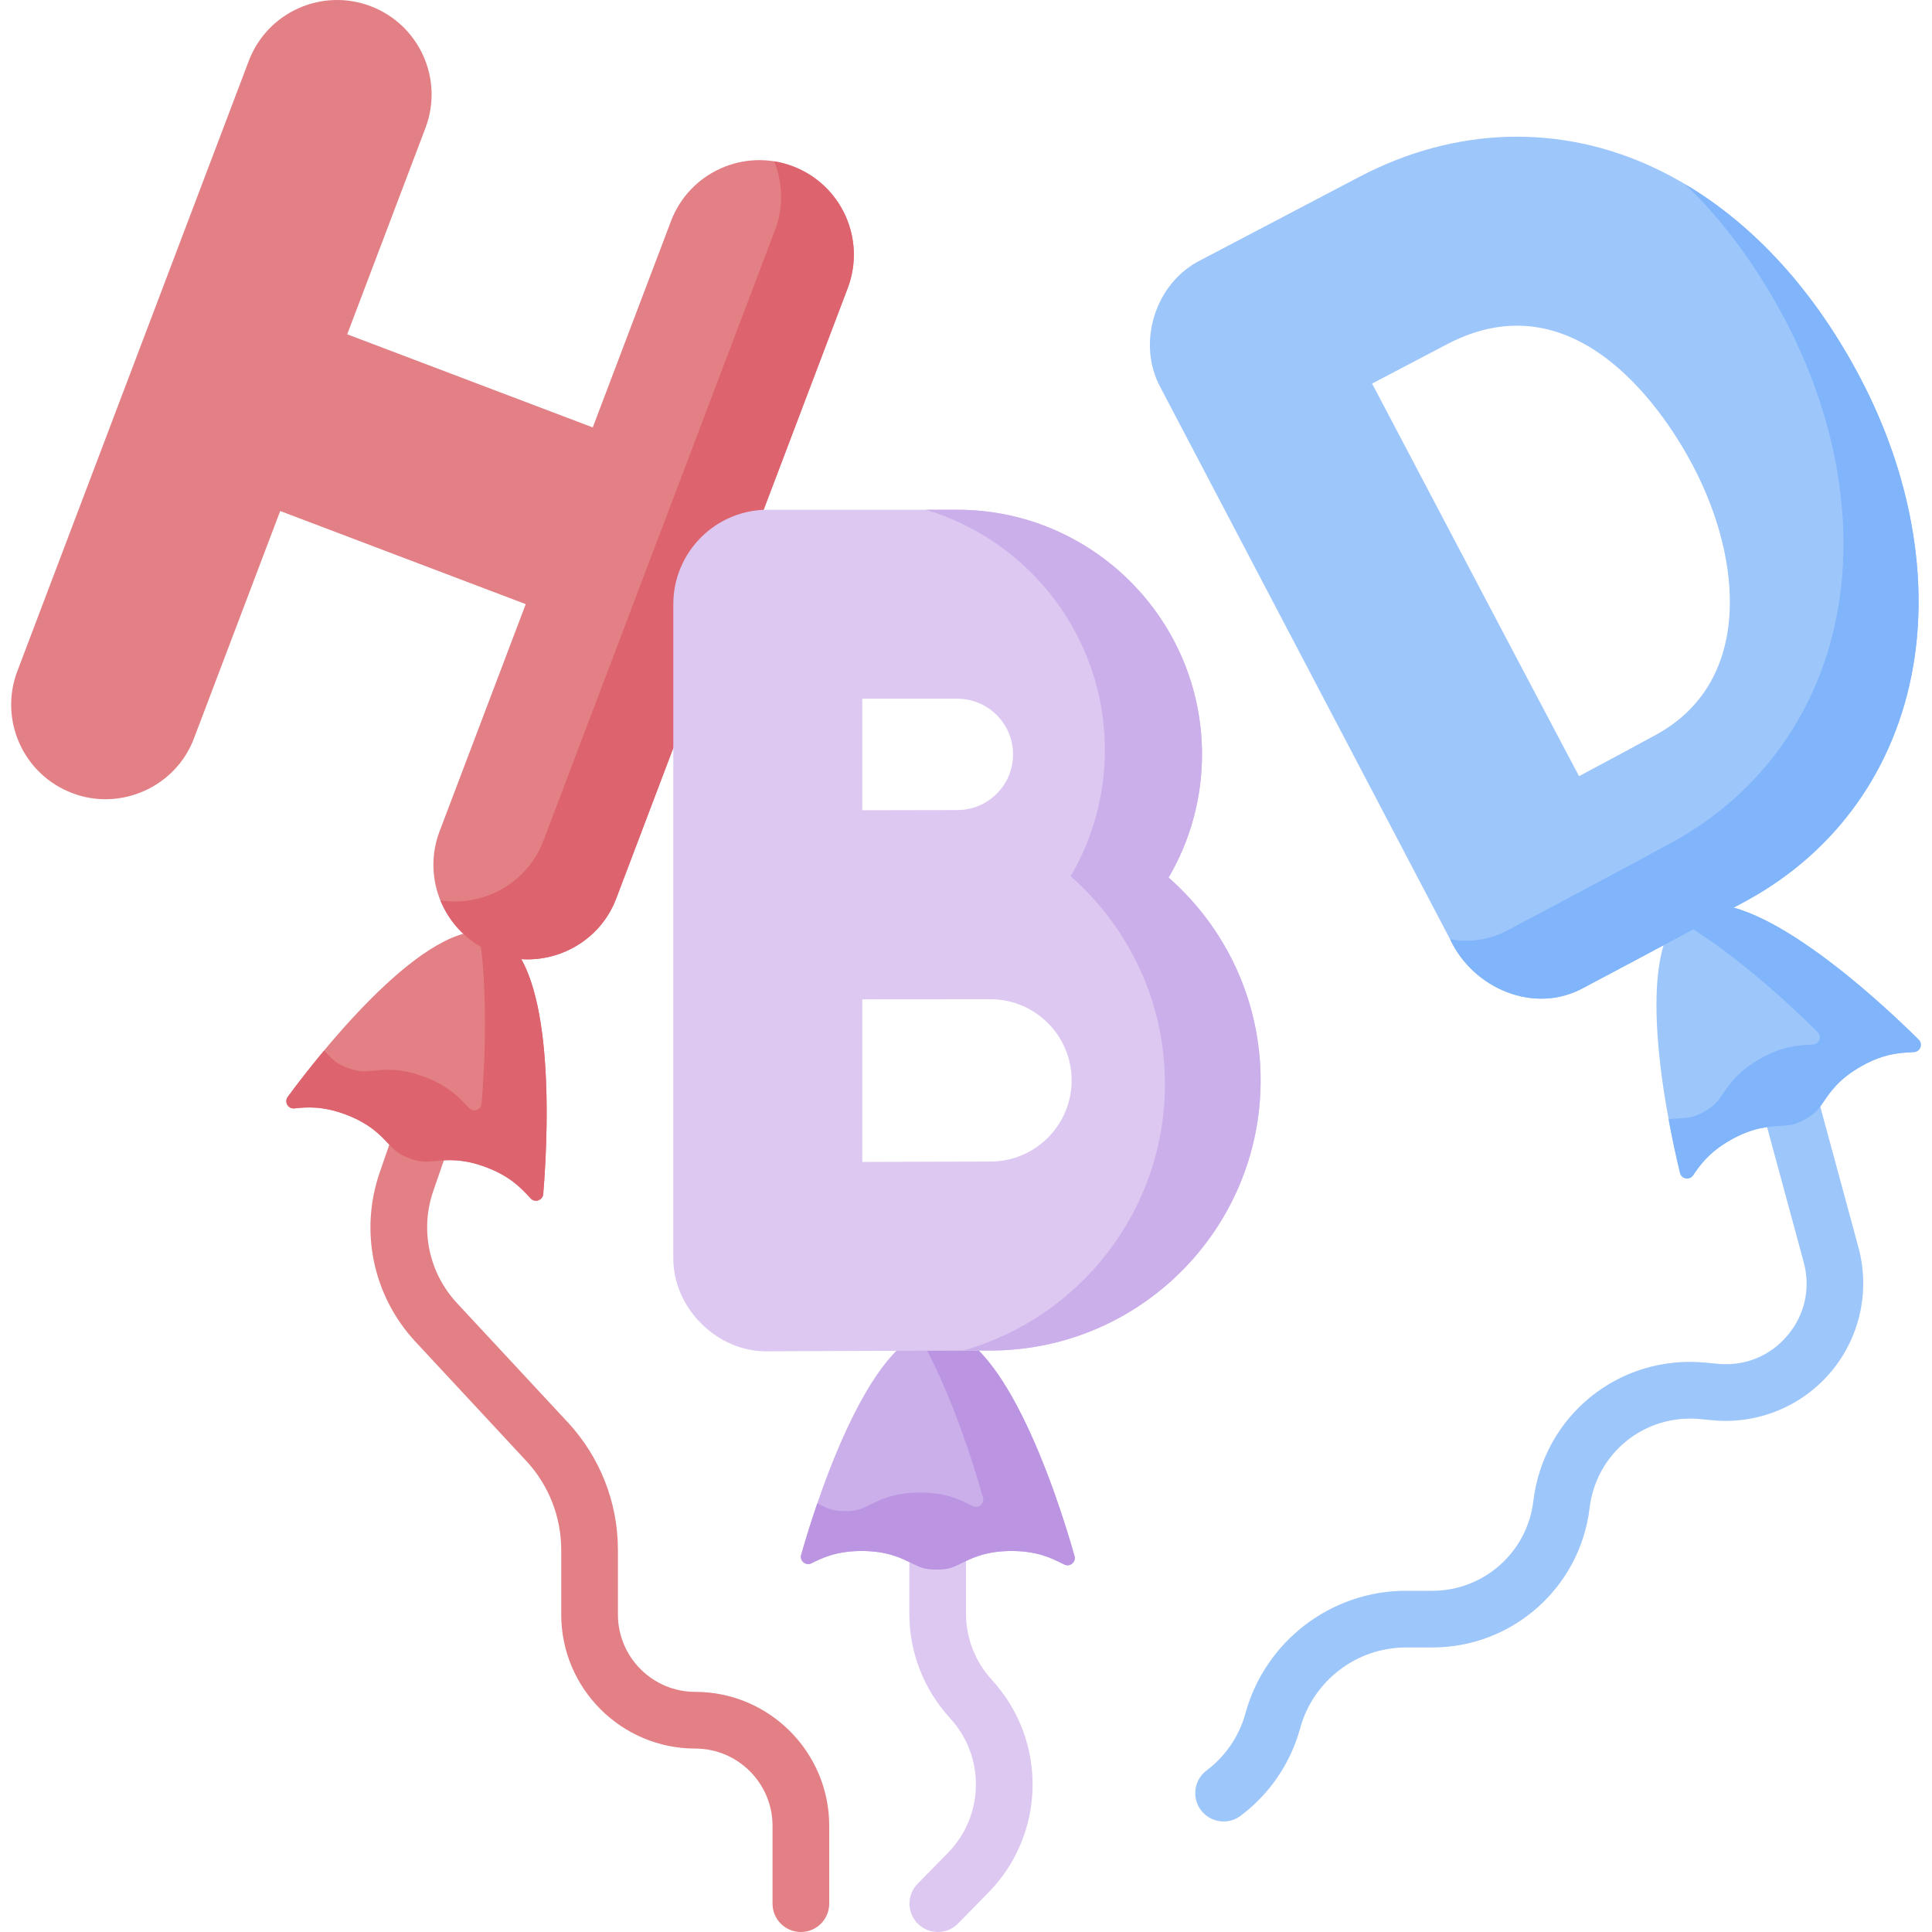
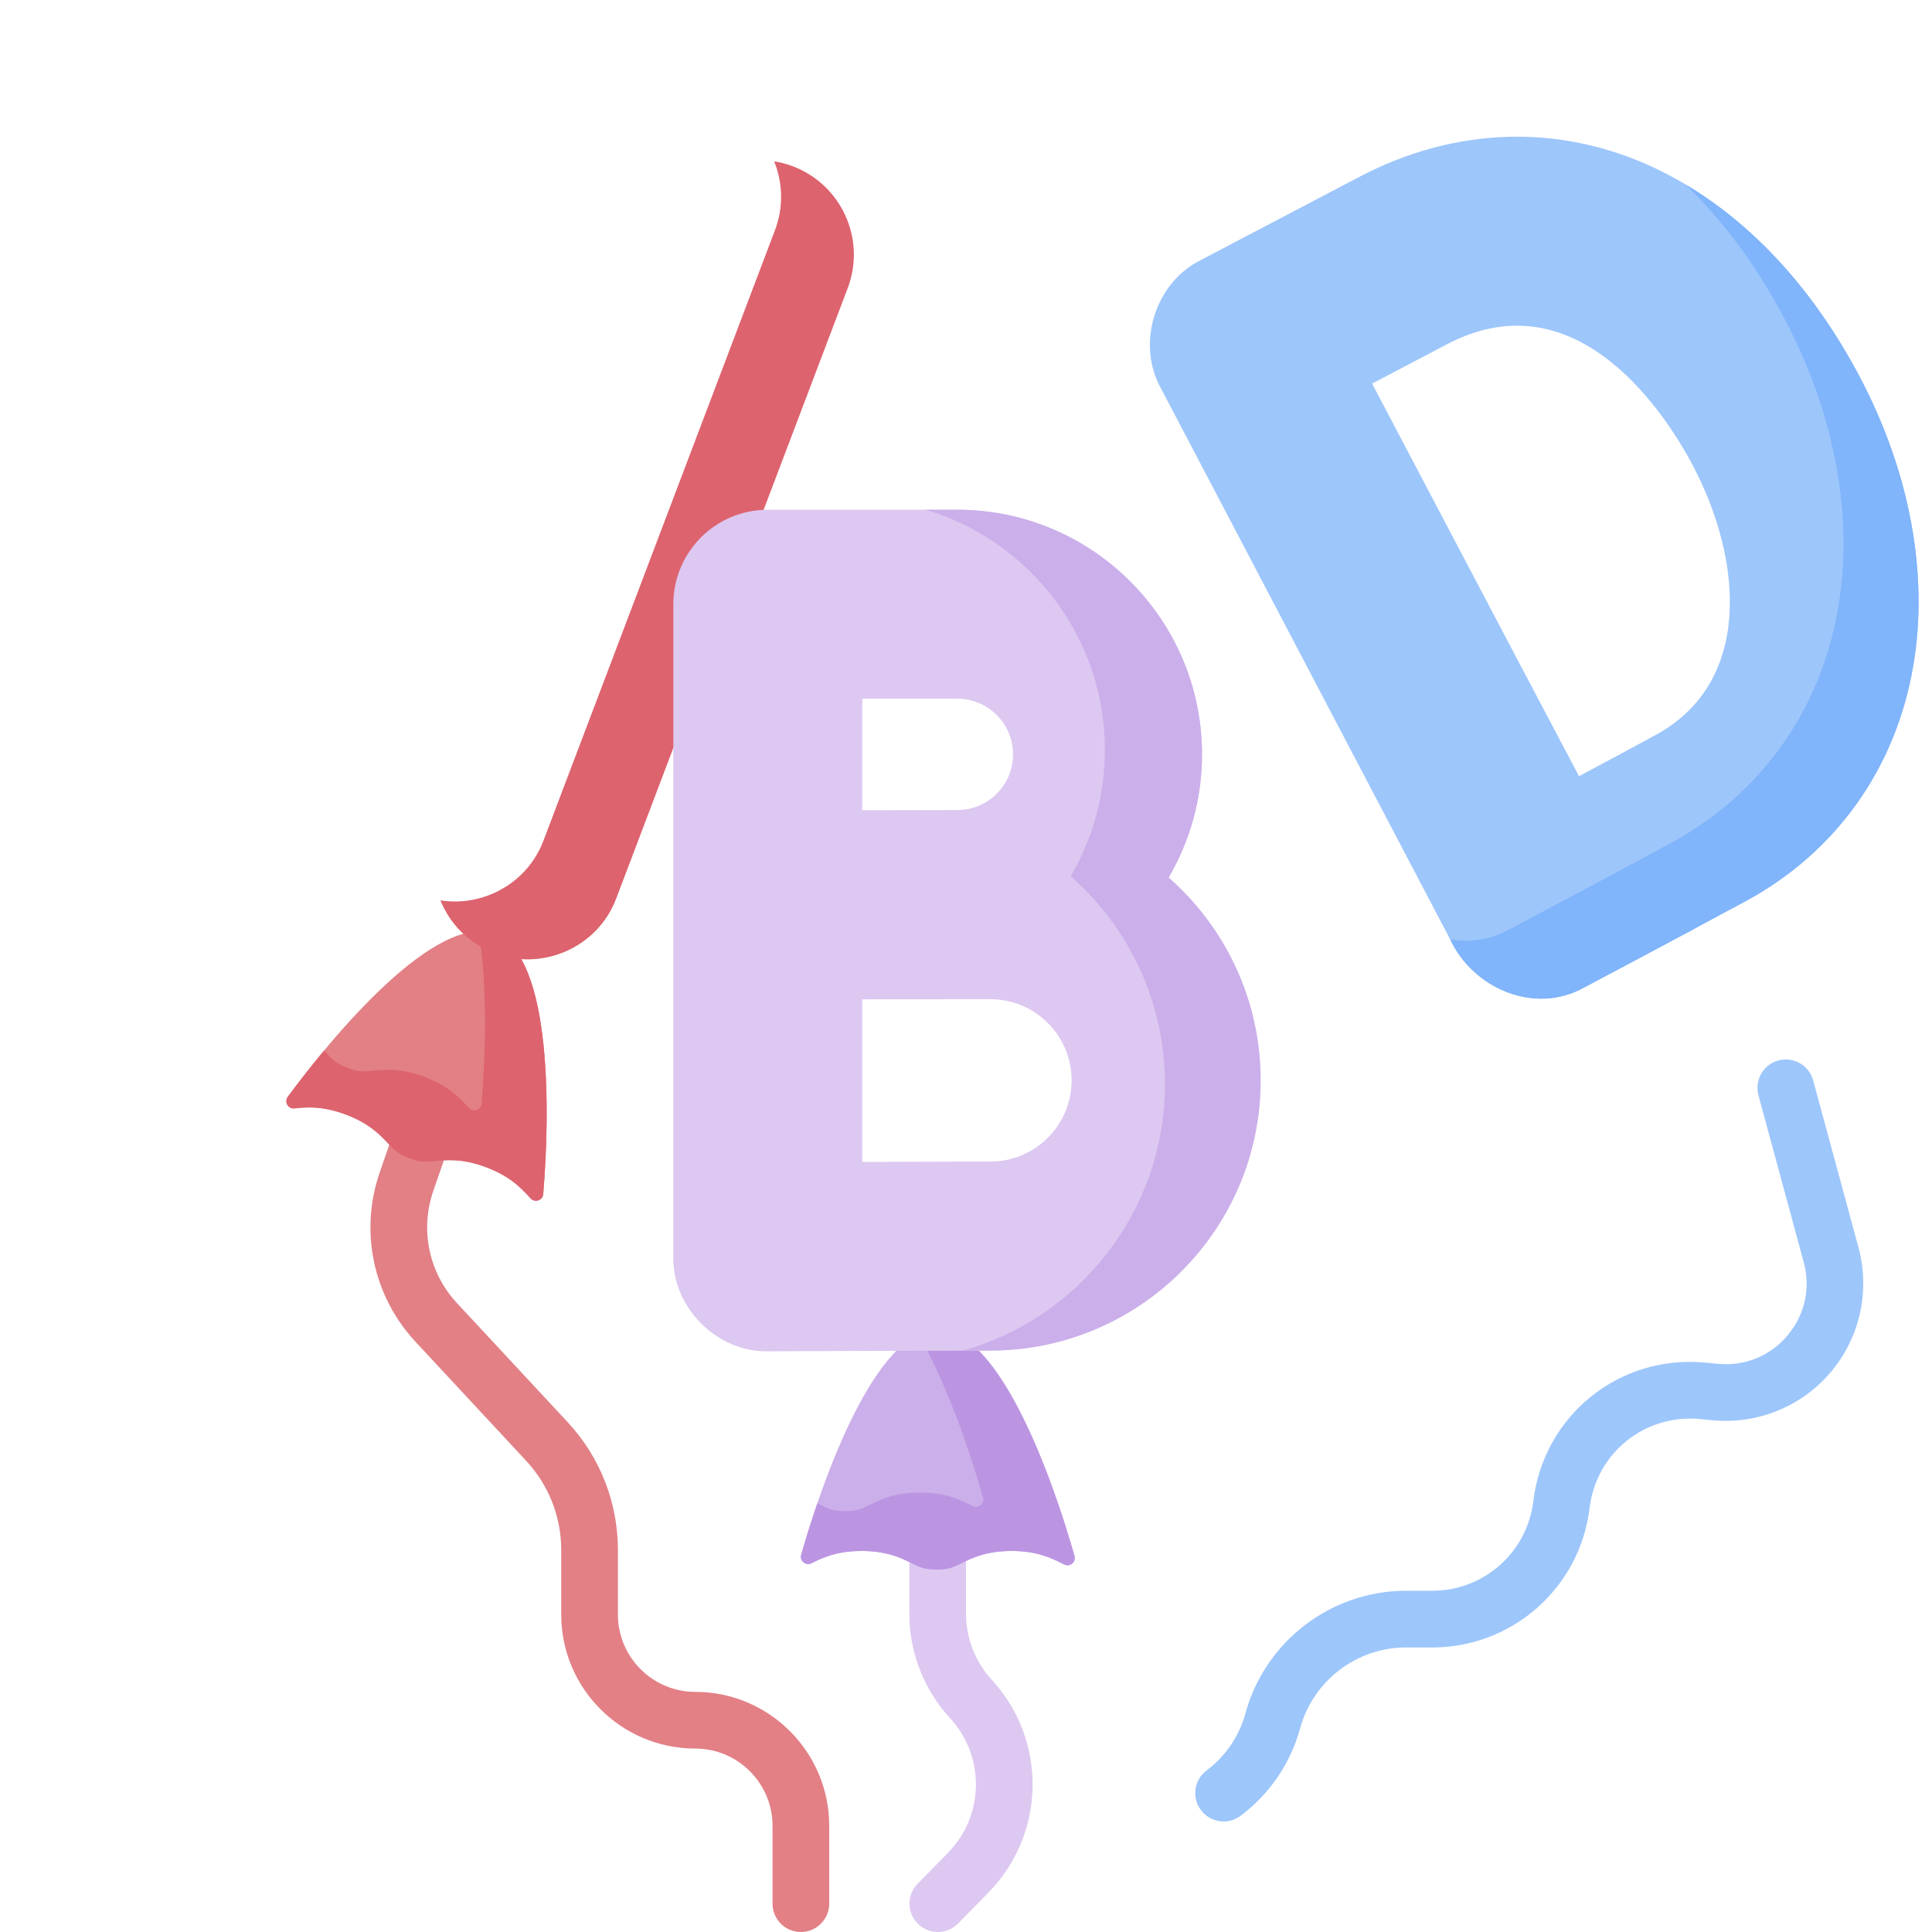
<svg xmlns="http://www.w3.org/2000/svg" id="Capa_1" enable-background="new 0 0 512 512" height="512" viewBox="0 0 512 512" width="512">
  <g>
    <g>
      <path d="m248.537 512c-1.898 0-3.796-.714-5.259-2.148-2.963-2.904-3.01-7.661-.105-10.623l8.038-8.199c9.66-9.854 9.912-25.53.572-35.688-6.966-7.578-10.803-17.42-10.803-27.713v-30.071c0-4.15 3.364-7.513 7.513-7.513s7.513 3.363 7.513 7.513v30.071c0 6.516 2.429 12.746 6.839 17.544 14.753 16.046 14.356 40.809-.904 56.375l-8.038 8.198c-1.472 1.501-3.419 2.254-5.366 2.254z" fill="#ddc8f1" />
    </g>
    <g>
      <path d="m324.274 482.708c-2.289.001-4.549-1.042-6.024-3.017-2.483-3.324-1.802-8.031 1.522-10.515 4.991-3.728 8.641-9.091 10.279-15.1 5.217-19.14 22.715-32.507 42.552-32.507h7.009c13.613 0 25.104-10.192 26.729-23.708 2.738-22.779 22.778-38.931 45.614-36.754l3.356.319c7.107.681 13.805-2.066 18.4-7.517 4.596-5.452 6.161-12.525 4.295-19.407l-12-44.254c-1.086-4.005 1.28-8.131 5.285-9.217 4.005-1.092 8.131 1.28 9.217 5.284l12 44.254c3.128 11.538.396 23.883-7.308 33.023s-19.409 13.919-31.31 12.792l-3.355-.319c-14.656-1.384-27.518 8.968-29.275 23.587-2.531 21.06-20.435 36.941-41.647 36.941h-7.009c-13.079 0-24.615 8.814-28.055 21.433-2.514 9.228-8.12 17.462-15.783 23.187-1.351 1.009-2.928 1.495-4.492 1.495z" fill="#9dc6fb" />
    </g>
    <g>
      <path d="m212.241 512c-4.149 0-7.513-3.363-7.513-7.513v-20.615c0-11.295-9.19-20.486-20.485-20.486-19.58 0-35.511-15.93-35.511-35.51v-17.083c0-8.813-3.304-17.22-9.304-23.674l-29.33-31.552c-11.233-12.083-14.861-29.275-9.468-44.867l11.327-32.751c1.356-3.922 5.636-6.002 9.555-4.645 3.922 1.356 6.001 5.635 4.645 9.555l-11.327 32.751c-3.573 10.331-1.169 21.721 6.273 29.726l29.33 31.552c8.592 9.243 13.324 21.284 13.324 33.904v17.083c0 11.295 9.19 20.485 20.485 20.485 19.58 0 35.511 15.93 35.511 35.511v20.615c0 4.151-3.363 7.514-7.512 7.514z" fill="#e28086" />
    </g>
    <g>
      <path d="m215.073 414.273c2.762-1.37 6.544-3.247 13.272-3.247 6.727 0 10.509 1.877 13.271 3.247 2.113 1.049 3.388 1.682 6.593 1.682 3.206 0 4.481-.633 6.594-1.682 2.762-1.37 6.545-3.247 13.272-3.247 6.728 0 10.51 1.876 13.272 3.247.248.123.485.241.715.352 1.498.724 3.147-.665 2.695-2.266-5.408-19.153-19.576-60.003-36.265-60.003-16.627 0-30.709 40.407-36.175 59.682-.457 1.611 1.215 3 2.715 2.255.014-.007.027-.014.041-.02z" fill="#cbafea" />
    </g>
    <g>
      <path d="m284.758 412.359c-5.408-19.153-19.576-60.003-36.265-60.003-1.749 0-3.469.452-5.154 1.274 7.874 13.522 14.007 32.066 17.16 43.235.452 1.601-1.197 2.99-2.695 2.266-.23-.111-.467-.229-.715-.352-2.762-1.37-6.545-3.247-13.272-3.247-6.728 0-10.51 1.876-13.272 3.247-2.113 1.049-3.389 1.682-6.594 1.682s-4.48-.633-6.593-1.682c-.245-.122-.502-.248-.765-.376-1.738 5.063-3.18 9.774-4.275 13.635-.457 1.611 1.215 3 2.715 2.256.014-.007.027-.013.041-.02 2.762-1.37 6.544-3.247 13.272-3.247 6.727 0 10.509 1.877 13.271 3.247 2.113 1.049 3.388 1.682 6.593 1.682 3.206 0 4.481-.633 6.594-1.682 2.762-1.37 6.545-3.247 13.272-3.247 6.728 0 10.51 1.876 13.272 3.247.248.123.485.241.715.352 1.498.723 3.147-.666 2.695-2.267z" fill="#bc95e2" />
    </g>
    <g>
      <path d="m78.049 293.736c3.067-.312 7.268-.74 13.567 1.624 6.298 2.364 9.179 5.451 11.284 7.703 1.61 1.724 2.581 2.765 5.581 3.891 3.001 1.126 4.418.982 6.764.743 3.067-.312 7.268-.74 13.567 1.624s9.181 5.45 11.285 7.704c.189.203.37.396.546.581 1.148 1.204 3.18.483 3.319-1.174 1.668-19.832 2.758-63.055-12.866-68.92-15.567-5.843-42.95 27.039-54.841 43.163-.994 1.347.084 3.235 1.749 3.066.015-.002.03-.004.045-.005z" fill="#e28086" />
    </g>
    <g>
      <path d="m131.096 247.511c-1.321-.496-2.734-.693-4.208-.664 2.448 15.285 1.689 34.289.735 45.638-.139 1.658-2.171 2.379-3.319 1.174-.176-.185-.357-.378-.546-.581-2.104-2.254-4.986-5.34-11.285-7.704s-10.499-1.937-13.567-1.625c-2.347.239-3.763.384-6.765-.743-3-1.126-3.972-2.167-5.581-3.891-.214-.23-.44-.47-.673-.715-3.752 4.501-7.056 8.781-9.631 12.273-.994 1.347.084 3.235 1.749 3.066.015-.002.03-.003.045-.005 3.067-.312 7.268-.74 13.567 1.625 6.298 2.364 9.18 5.451 11.284 7.703 1.61 1.724 2.581 2.765 5.581 3.891 3.001 1.126 4.418.982 6.765.743 3.067-.312 7.268-.74 13.567 1.625 6.299 2.364 9.181 5.45 11.285 7.704.189.203.37.396.546.581 1.148 1.204 3.18.483 3.319-1.174 1.666-19.832 2.757-63.056-12.868-68.921z" fill="#dd636e" />
    </g>
    <g>
-       <path d="m448.721 311.428c1.732-2.551 4.104-6.044 9.964-9.35 5.859-3.306 10.075-3.53 13.153-3.694 2.356-.125 3.777-.201 6.568-1.775 2.792-1.575 3.592-2.753 4.917-4.705 1.732-2.551 4.104-6.044 9.964-9.35s10.076-3.531 13.155-3.695c.277-.015.541-.029.796-.045 1.66-.105 2.414-2.125 1.233-3.297-14.122-14.023-46.537-42.637-61.072-34.436-14.481 8.171-6.887 50.283-2.176 69.755.394 1.627 2.533 2.015 3.473.63.008-.013.016-.025.025-.038z" fill="#9dc6fb" />
-     </g>
+       </g>
    <g>
-       <path d="m508.469 275.516c-14.122-14.023-46.537-42.637-61.072-34.436-1.144.645-2.135 1.524-3.016 2.565 13.82 7.819 28.857 21.461 37.322 29.867 1.18 1.172.427 3.192-1.233 3.297-.255.016-.519.03-.796.045-3.079.164-7.295.389-13.155 3.695-5.859 3.306-8.232 6.799-9.964 9.35-1.325 1.952-2.125 3.13-4.917 4.705-2.791 1.575-4.213 1.65-6.568 1.775-.863.046-1.819.099-2.873.222.987 5.362 2.064 10.27 3.023 14.233.394 1.627 2.532 2.015 3.473.63.008-.012.017-.025.025-.037 1.732-2.551 4.104-6.044 9.964-9.35 5.859-3.306 10.075-3.53 13.153-3.694 2.356-.125 3.777-.201 6.568-1.775 2.792-1.575 3.592-2.753 4.917-4.705 1.732-2.551 4.104-6.044 9.964-9.35 5.859-3.306 10.076-3.531 13.155-3.695.277-.015.541-.029.796-.045 1.661-.105 2.415-2.125 1.234-3.297z" fill="#80b4fb" />
-     </g>
+       </g>
    <g>
-       <path d="m210.113 44.073c-12.931-4.906-27.391 1.602-32.295 14.534l-20.732 54.664-65.07-24.678 20.731-54.664c4.904-12.932-1.603-27.391-14.535-32.295-12.933-4.906-27.391 1.603-32.295 14.535l-61.326 161.703c-4.904 12.932 1.603 27.391 14.535 32.295 12.595 4.878 27.403-1.474 32.295-14.534l22.835-60.21 65.07 24.678-22.835 60.21c-4.43 11.68.45 24.606 10.964 30.612 1.127.644 3.91-1.078 5.162-.603 2.332.903 3.148 3.707 5.555 3.869 10.592.713 21.163-5.475 25.149-16.117l31.715-83.624 29.611-78.079c4.905-12.933-1.603-27.392-14.534-32.296z" fill="#e28086" />
-     </g>
+       </g>
    <g>
      <g>
        <path d="m210.113 44.073c-1.635-.62-3.294-1.057-4.955-1.322 2.288 5.646 2.539 12.134.209 18.28l-29.611 78.079-31.715 83.624c-4.261 11.375-16.044 17.658-27.335 15.868 2.529 6.23 7.539 11.432 14.321 14.004 12.594 4.878 27.403-1.474 32.295-14.534l31.715-83.624 29.611-78.079c4.904-12.933-1.604-27.392-14.535-32.296z" fill="#dd636e" />
      </g>
    </g>
    <g>
      <path d="m493.034 100.221c-.001 0-.001 0 0 0-13.589-25.89-32.301-45.082-54.114-55.5-25.183-12.027-53.134-11.261-78.703 2.158l-42.089 22.09c-12.095 6.045-17.054 22.166-10.455 33.966l76.645 146.034c6.116 13.039 22.403 20.034 35.463 12.748.893-.473 15.963-8.457 28.975-15.422 2.258-1.209 1.945-3.894 3.994-4.997 1.488-.801 5.409-.056 6.71-.761 1.271-.689 2.438-1.323 3.469-1.887 23.777-13.013 39.434-35.07 44.088-62.108 4.152-24.124-.814-51.228-13.983-76.321zm-54.151 94.493c-4.749 2.599-12.685 6.852-20.423 10.981-9.142-17.286-21.29-40.275-27.502-52.11-5.217-9.941-17.848-33.917-27.341-51.929l19.874-10.431c35.106-18.429 58.777 20.04 65.195 32.269 13.364 25.466 15.515 57.363-9.803 71.22z" fill="#9dc6fb" />
    </g>
    <g>
      <g>
        <path d="m493.034 100.221c-.001 0-.001 0 0 0-11.941-22.751-27.841-40.324-46.323-51.322 10.104 9.788 19.027 21.875 26.422 35.965 13.169 25.093 18.135 52.198 13.983 76.32-4.654 27.038-20.312 49.095-44.088 62.108-11.905 6.516-41.877 22.394-43.148 23.067-4.975 2.775-10.417 3.474-15.588 2.56l.026.049c6.116 13.039 22.403 20.034 35.463 12.748 1.27-.673 31.243-16.551 43.148-23.067 23.777-13.013 39.434-35.07 44.088-62.108 4.152-24.123-.814-51.227-13.983-76.32z" fill="#80b4fb" />
      </g>
    </g>
    <g>
      <path d="m309.699 232.561c5.615-9.594 8.85-20.743 8.85-32.64 0-35.751-29.086-64.836-64.837-64.836h-50.235c-13.83 0-25.042 11.212-25.042 25.042v172.942c-.268 13.494 11.663 25.37 25.153 25.042.462-.002 46.348-.205 58.897-.205 39.476 0 71.593-32.117 71.593-71.594.001-21.398-9.448-40.62-24.379-53.751zm-55.986-47.391c8.134 0 14.752 6.618 14.752 14.751 0 8.134-6.618 14.751-14.752 14.751-3.734 0-25.193.047-25.193.047v-29.55h25.193zm8.773 122.651c-6.39 0-20.908.05-33.966.101v-43.092c2.356-.009 33.966-.026 33.966-.026 11.86 0 21.508 9.648 21.508 21.508s-9.648 21.509-21.508 21.509z" fill="#ddc8f1" />
    </g>
    <g>
      <g>
        <path d="m309.699 232.561c5.615-9.594 8.85-20.743 8.85-32.64 0-35.751-29.086-64.836-64.837-64.836h-8.379c27.421 8.188 47.474 33.627 47.474 63.674 0 12.193-3.316 23.619-9.071 33.452 15.302 13.457 24.987 33.158 24.987 55.089 0 33.57-22.669 61.926-53.496 70.617 2.953-.007 5.452-.011 7.258-.011 39.476 0 71.593-32.117 71.593-71.594.001-21.398-9.448-40.62-24.379-53.751z" fill="#cbafea" />
      </g>
    </g>
  </g>
</svg>